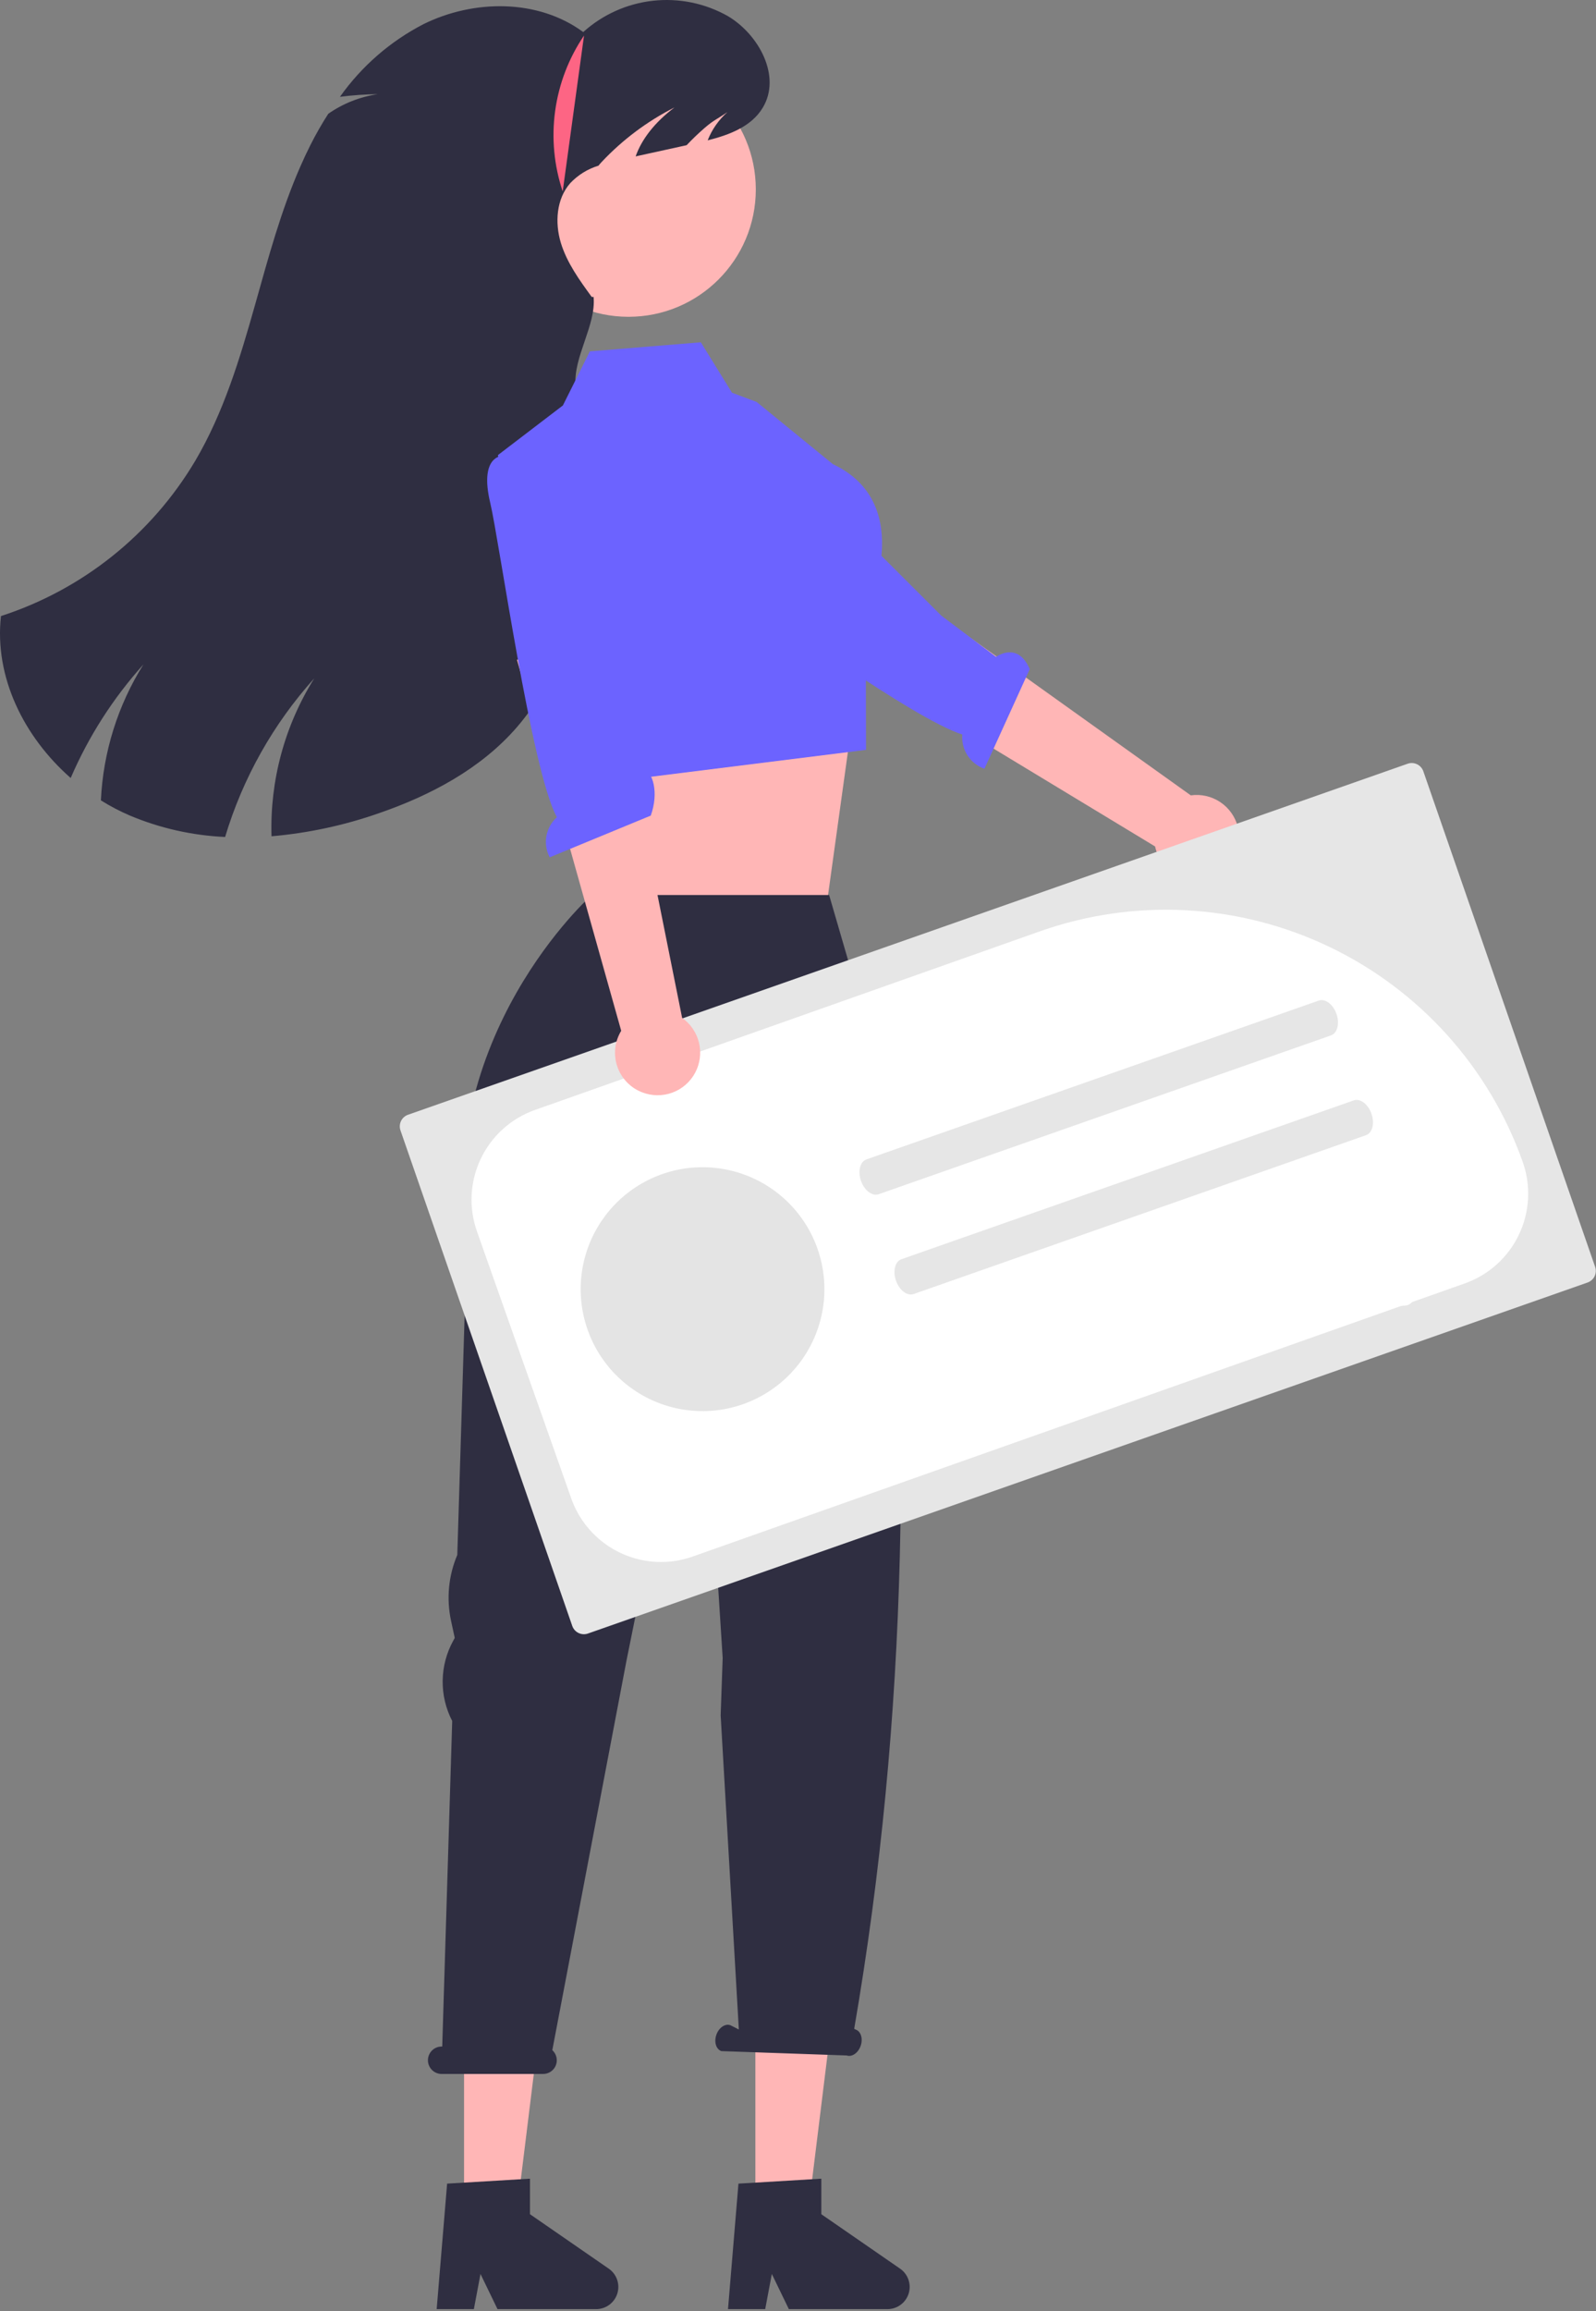
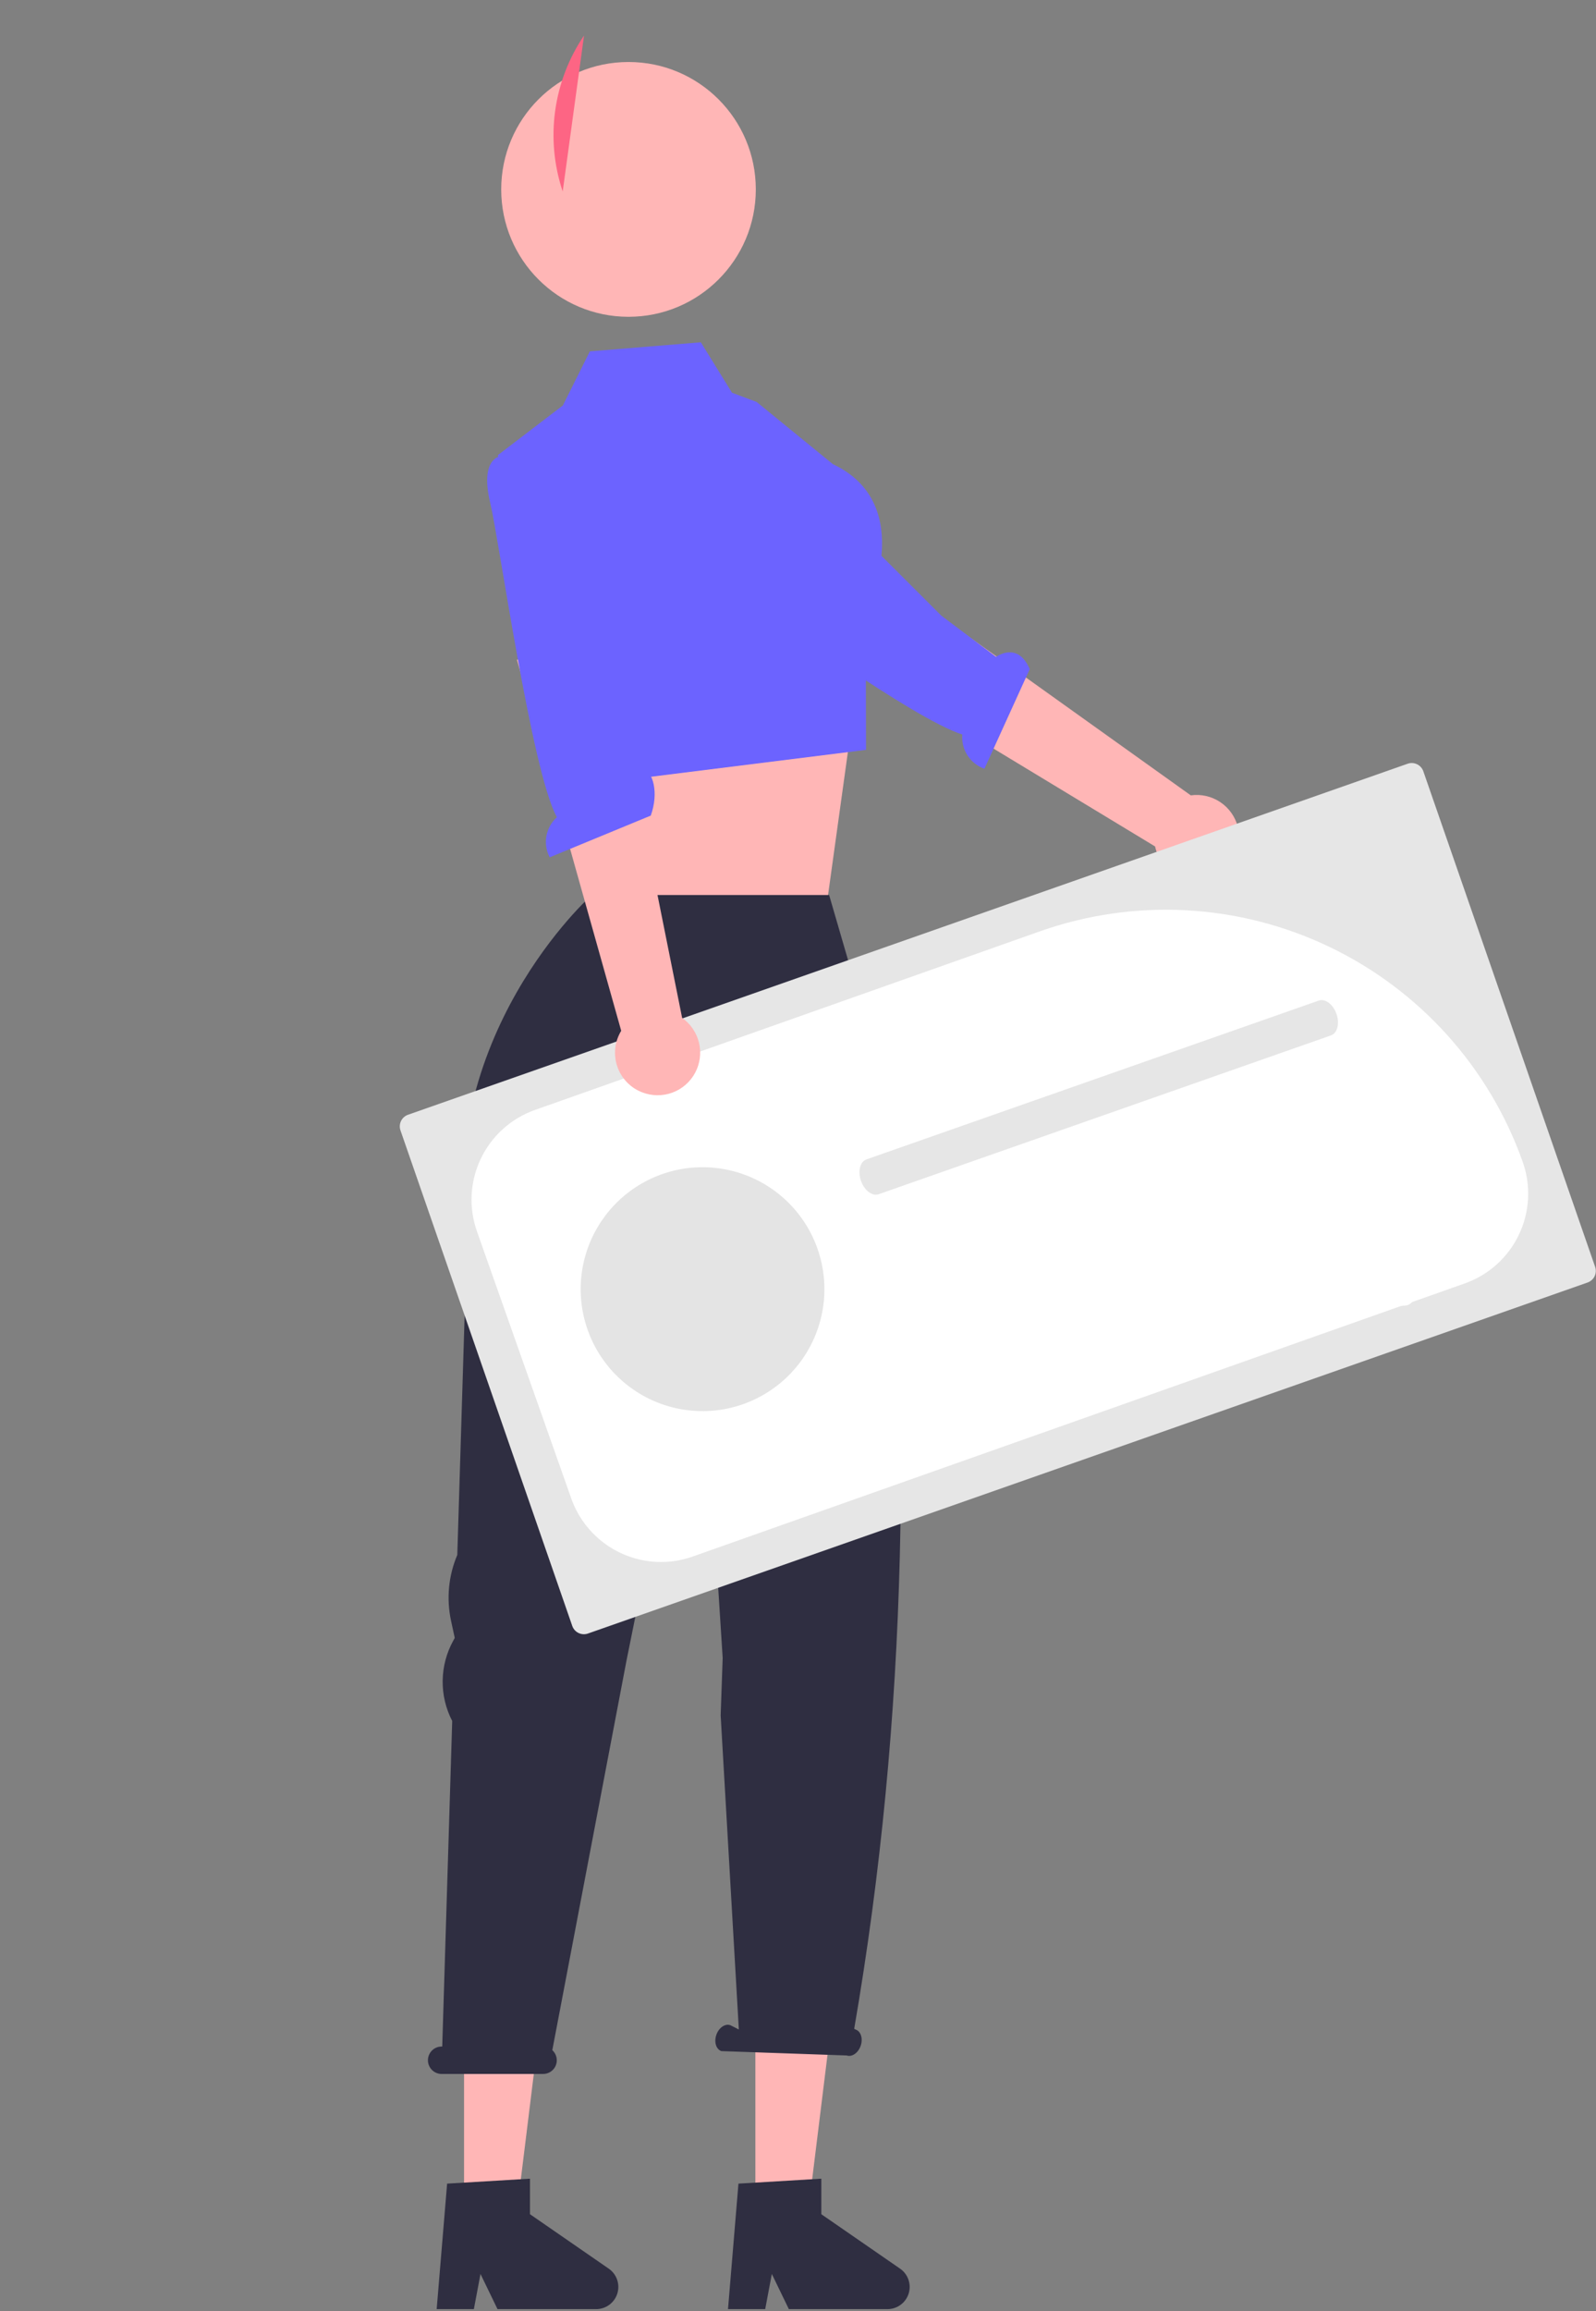
<svg xmlns="http://www.w3.org/2000/svg" width="461" height="667" viewBox="0 0 461 667" fill="none">
  <rect x="0" y="0" width="461" height="667" fill="#808080" stroke="none" />
  <path d="M169.578 212.156L172.122 235.748L170.625 266.684L239.148 258.543L245.587 212.156L237.383 212.236L169.578 212.156Z" fill="#FFB6B6" />
  <path d="M134.037 640.478H149.018L156.148 582.693H134.037V640.478Z" fill="#FFB6B6" />
  <path d="M129.149 630.216L153.083 628.787V639.042L175.838 654.757C176.962 655.533 177.808 656.648 178.254 657.939C178.699 659.23 178.72 660.63 178.313 661.934C177.907 663.238 177.094 664.378 175.994 665.187C174.894 665.997 173.564 666.433 172.198 666.433H143.704L138.792 656.29L136.874 666.433H126.131L129.149 630.216Z" fill="#2F2E41" />
  <path d="M218.189 640.478H233.171L240.3 582.693H218.189V640.478Z" fill="#FFB6B6" />
  <path d="M213.299 630.216L237.233 628.787V639.042L259.988 654.757C261.112 655.533 261.959 656.648 262.404 657.939C262.849 659.23 262.87 660.63 262.464 661.934C262.058 663.238 261.245 664.378 260.145 665.187C259.045 665.997 257.714 666.433 256.349 666.433H227.854L222.942 656.29L221.025 666.433H210.281L213.299 630.216Z" fill="#2F2E41" />
  <path d="M127.574 590.647H127.737L130.618 496.692C128.753 493.095 127.807 489.094 127.863 485.043C127.919 480.992 128.976 477.018 130.94 473.475L131.353 472.728L130.283 467.771C128.909 461.401 129.54 454.762 132.088 448.765L134.775 361.122C125.173 298.89 170.936 258.304 170.936 258.304H239.49L254.207 308.87C263.937 403.663 262.171 496.036 246.732 585.53L247.153 585.742C248.668 586.266 249.318 588.365 248.605 590.432C247.892 592.499 246.085 593.751 244.569 593.227L208.365 591.968C206.849 591.445 206.199 589.345 206.913 587.278C207.626 585.212 209.433 583.96 210.949 584.483L213.41 585.728L208.16 495.065L208.743 478.505L207.543 459.718L201.993 375.213L180.988 479.13L159.532 591.693C160.124 592.228 160.539 592.931 160.723 593.708C160.907 594.485 160.851 595.299 160.563 596.044C160.275 596.788 159.768 597.428 159.108 597.878C158.449 598.328 157.669 598.568 156.87 598.565H127.574C127.053 598.566 126.538 598.464 126.056 598.266C125.575 598.067 125.138 597.776 124.77 597.408C124.401 597.04 124.109 596.604 123.909 596.123C123.71 595.642 123.607 595.127 123.607 594.606C123.607 594.086 123.71 593.57 123.909 593.089C124.109 592.608 124.401 592.172 124.77 591.804C125.138 591.436 125.575 591.145 126.056 590.946C126.538 590.748 127.053 590.646 127.574 590.647Z" fill="#2F2E41" />
  <path d="M181.544 91.433C201.851 91.433 218.314 74.97 218.314 54.663C218.314 34.355 201.851 17.893 181.544 17.893C161.236 17.893 144.773 34.355 144.773 54.663C144.773 74.97 161.236 91.433 181.544 91.433Z" fill="#FFB6B6" />
-   <path d="M20.419 224.539C25.586 212.542 32.683 201.471 41.427 191.766C34.023 203.567 29.791 217.079 29.142 230.995C31.823 232.67 34.627 234.137 37.532 235.383C46.26 239.044 55.567 241.135 65.023 241.559C70.119 224.58 78.915 208.941 90.779 195.768C82.229 209.403 77.93 225.273 78.428 241.359C88.975 240.447 99.366 238.22 109.36 234.73C124.366 229.568 138.931 221.858 149.309 209.867C160.54 196.888 166.075 179.762 167.863 162.688C169.65 145.628 167.969 128.408 166.275 111.335C165.475 103.199 172.251 93.835 171.451 85.698H170.917C167.356 80.817 163.728 75.814 161.98 70.026C160.246 64.25 160.7 57.434 164.688 52.886C166.923 50.509 169.742 48.761 172.865 47.817C173.158 47.443 173.478 47.083 173.812 46.723C179.851 40.308 186.96 34.991 194.82 31.01C189.151 35.292 185.363 40.134 183.602 45.136C188.511 44.055 193.419 42.979 198.328 41.908C199.968 40.168 201.696 38.512 203.503 36.946C206.131 34.665 206.998 34.492 210.132 32.344C207.602 34.57 205.64 37.369 204.41 40.507C210.719 38.92 217.028 36.532 220.31 31.104C225.752 22.127 219.283 10.015 210.253 4.653C203.684 0.943 196.115 -0.61 188.616 0.216C181.117 1.042 174.067 4.204 168.463 9.255C155.404 -0.362 136.811 -0.202 122.285 6.988C112.695 11.946 104.435 19.132 98.195 27.942C101.815 27.478 105.458 27.224 109.106 27.182C103.97 27.934 99.08 29.87 94.821 32.838C92.937 35.763 91.209 38.786 89.645 41.895C88.618 43.935 87.649 46.003 86.738 48.097C81.149 60.822 77.507 74.374 73.733 87.766C69.331 103.372 64.609 119.085 56.366 133.05C43.727 154.285 23.789 170.193 0.277 177.801C-1.683 195.448 6.933 212.708 20.419 224.539Z" fill="#2F2E41" />
  <path d="M218.572 116.022L211.435 113.342L202.436 98.791L170.381 101.41L162.59 117.013L143.82 131.346L152.029 174.576L164.781 227.086L250.148 216.415L250.057 176.886C250.057 176.886 265.484 145.656 240.565 133.954L218.572 116.022Z" fill="#6C63FF" />
  <path d="M350.157 253.139C348.5 253.804 346.717 254.098 344.934 254C343.151 253.901 341.411 253.413 339.837 252.57C338.263 251.727 336.893 250.548 335.824 249.118C334.755 247.688 334.012 246.041 333.648 244.293L238.465 186.698L255.863 166.625L343.954 229.55C346.931 229.134 349.958 229.824 352.461 231.49C354.963 233.156 356.768 235.682 357.533 238.59C358.297 241.497 357.969 244.584 356.609 247.266C355.25 249.947 352.954 252.037 350.157 253.139Z" fill="#FFB6B6" />
  <path d="M206.748 159.385C206.748 159.385 202.2 163.961 213.613 171.487C222.751 177.512 263.508 207.285 277.956 211.994C277.775 214.116 278.306 216.238 279.464 218.026C280.622 219.814 282.342 221.165 284.352 221.868L297.434 193.12C294.602 186.548 290.073 188.07 287.69 189.56L271.891 177.678L233.094 138.938L209.978 156.018L206.748 159.385Z" fill="#6C63FF" />
  <path d="M168.695 10.255C164.276 16.777 161.421 24.231 160.352 32.036C159.284 39.842 160.03 47.788 162.535 55.258" fill="#FD6584" />
  <path d="M117.854 321.728C116.966 322.04 116.239 322.692 115.831 323.541C115.424 324.389 115.369 325.364 115.679 326.252L165.303 469.278C165.616 470.165 166.268 470.893 167.116 471.3C167.964 471.708 168.94 471.763 169.828 471.452L458.572 370.144C459.46 369.831 460.187 369.179 460.595 368.331C461.002 367.483 461.057 366.507 460.746 365.619L411.122 222.593C410.81 221.706 410.158 220.978 409.309 220.571C408.461 220.163 407.485 220.109 406.597 220.419L117.854 321.728Z" fill="#E6E6E6" />
  <path d="M190.938 450.81C185.255 450.808 179.713 449.047 175.072 445.768C170.431 442.489 166.919 437.853 165.019 432.498L137.767 355.393C135.34 348.526 135.74 340.975 138.88 334.403C142.019 327.831 147.641 322.775 154.508 320.347L300.442 268.768C327.76 259.147 357.779 260.755 383.913 273.239C410.047 285.723 430.161 308.065 439.843 335.361C442.271 342.228 441.87 349.778 438.731 356.351C435.591 362.923 429.97 367.979 423.102 370.406L200.063 449.239C197.133 450.277 194.047 450.808 190.938 450.81Z" fill="white" />
  <path d="M384.463 298.818L253.793 344.665C251.951 345.311 249.67 343.585 248.696 340.81C247.722 338.035 248.426 335.262 250.267 334.616L380.938 288.769C382.779 288.123 385.06 289.849 386.034 292.624C387.008 295.399 386.306 298.175 384.463 298.818Z" fill="#E6E6E6" />
-   <path d="M394.571 327.625L263.9 373.472C262.059 374.118 259.777 372.392 258.803 369.617C257.83 366.842 258.533 364.069 260.374 363.423L391.045 317.576C392.886 316.93 395.168 318.656 396.142 321.431C397.115 324.206 396.412 326.979 394.571 327.625Z" fill="#E6E6E6" />
  <path d="M236.113 360.338C237.516 364.292 238.198 368.466 238.125 372.661C238.098 374.58 237.908 376.494 237.558 378.382C236.444 384.48 233.74 390.177 229.718 394.895C225.697 399.613 220.501 403.185 214.656 405.251C208.811 407.317 202.524 407.803 196.431 406.66C190.338 405.517 184.654 402.785 179.956 398.741C179.481 398.335 179.019 397.916 178.57 397.484C174.732 393.806 171.778 389.308 169.927 384.325C168.076 379.343 167.378 374.006 167.885 368.715C168.391 363.424 170.089 358.316 172.852 353.776C175.614 349.235 179.369 345.378 183.834 342.496C188.3 339.613 193.36 337.779 198.636 337.131C203.911 336.484 209.265 337.039 214.295 338.756C219.325 340.473 223.901 343.306 227.68 347.044C231.458 350.782 234.342 355.327 236.113 360.338Z" fill="#E4E4E4" />
  <path d="M185.436 315.236C183.772 314.589 182.27 313.585 181.035 312.294C179.801 311.004 178.865 309.458 178.292 307.767C177.72 306.075 177.525 304.279 177.722 302.504C177.919 300.729 178.503 299.019 179.432 297.494L149.32 190.395L175.74 187.634L197.031 293.778C199.489 295.509 201.227 298.081 201.915 301.008C202.603 303.934 202.194 307.012 200.765 309.657C199.336 312.302 196.986 314.331 194.161 315.359C191.335 316.387 188.231 316.343 185.436 315.236Z" fill="#FFB6B6" />
  <path d="M144.865 131.604C144.865 131.604 138.416 131.835 141.604 145.13C144.156 155.774 153.527 222.542 160.855 235.854C159.272 237.28 158.209 239.191 157.832 241.287C157.456 243.384 157.787 245.546 158.775 247.433L187.973 235.39C190.398 228.658 188.52 222.545 185.762 222.004L182.35 202.532L177.323 137.209L149.523 131.354L144.865 131.604Z" fill="#6C63FF" />
  <path d="M405.757 376.81L374.882 378.088C374.114 378.12 373.365 377.846 372.799 377.325C372.233 376.804 371.898 376.08 371.866 375.312C371.834 374.544 372.109 373.795 372.629 373.229C373.15 372.663 373.874 372.328 374.642 372.296L405.518 371.017C406.286 370.985 407.035 371.26 407.601 371.781C408.166 372.301 408.502 373.025 408.534 373.793C408.566 374.562 408.291 375.311 407.77 375.877C407.25 376.442 406.526 376.778 405.757 376.81Z" fill="white" />
</svg>